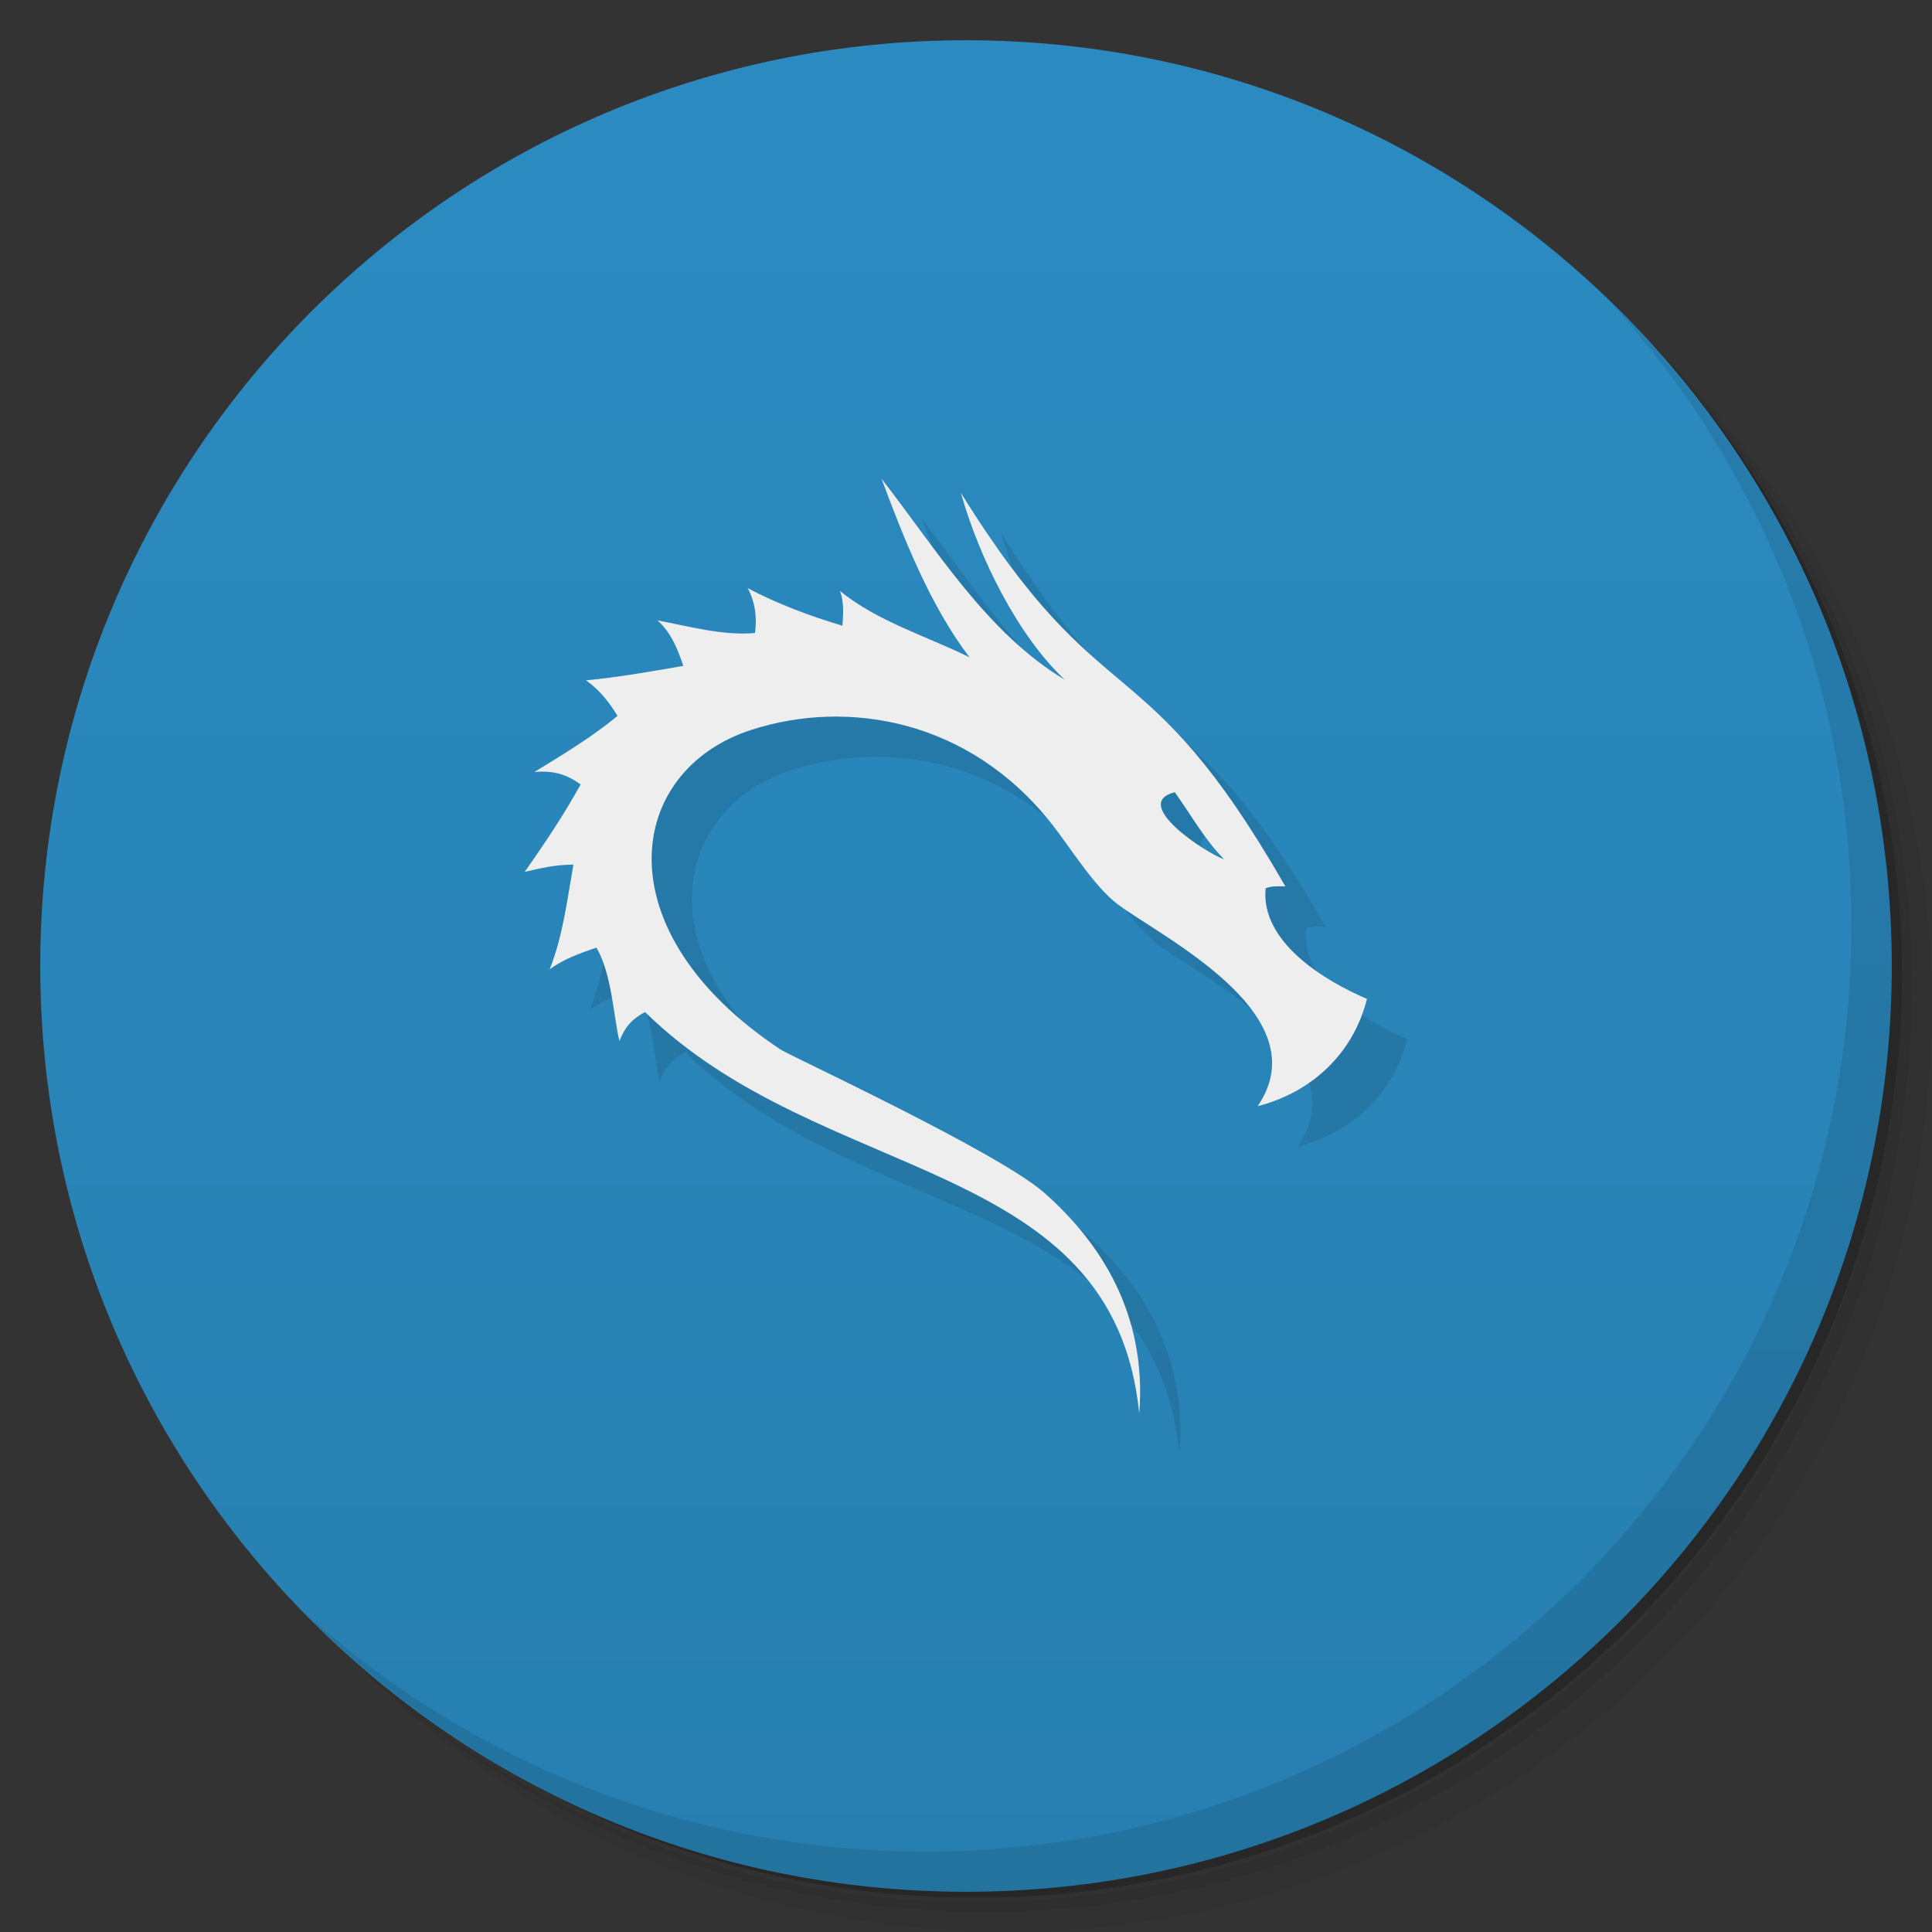
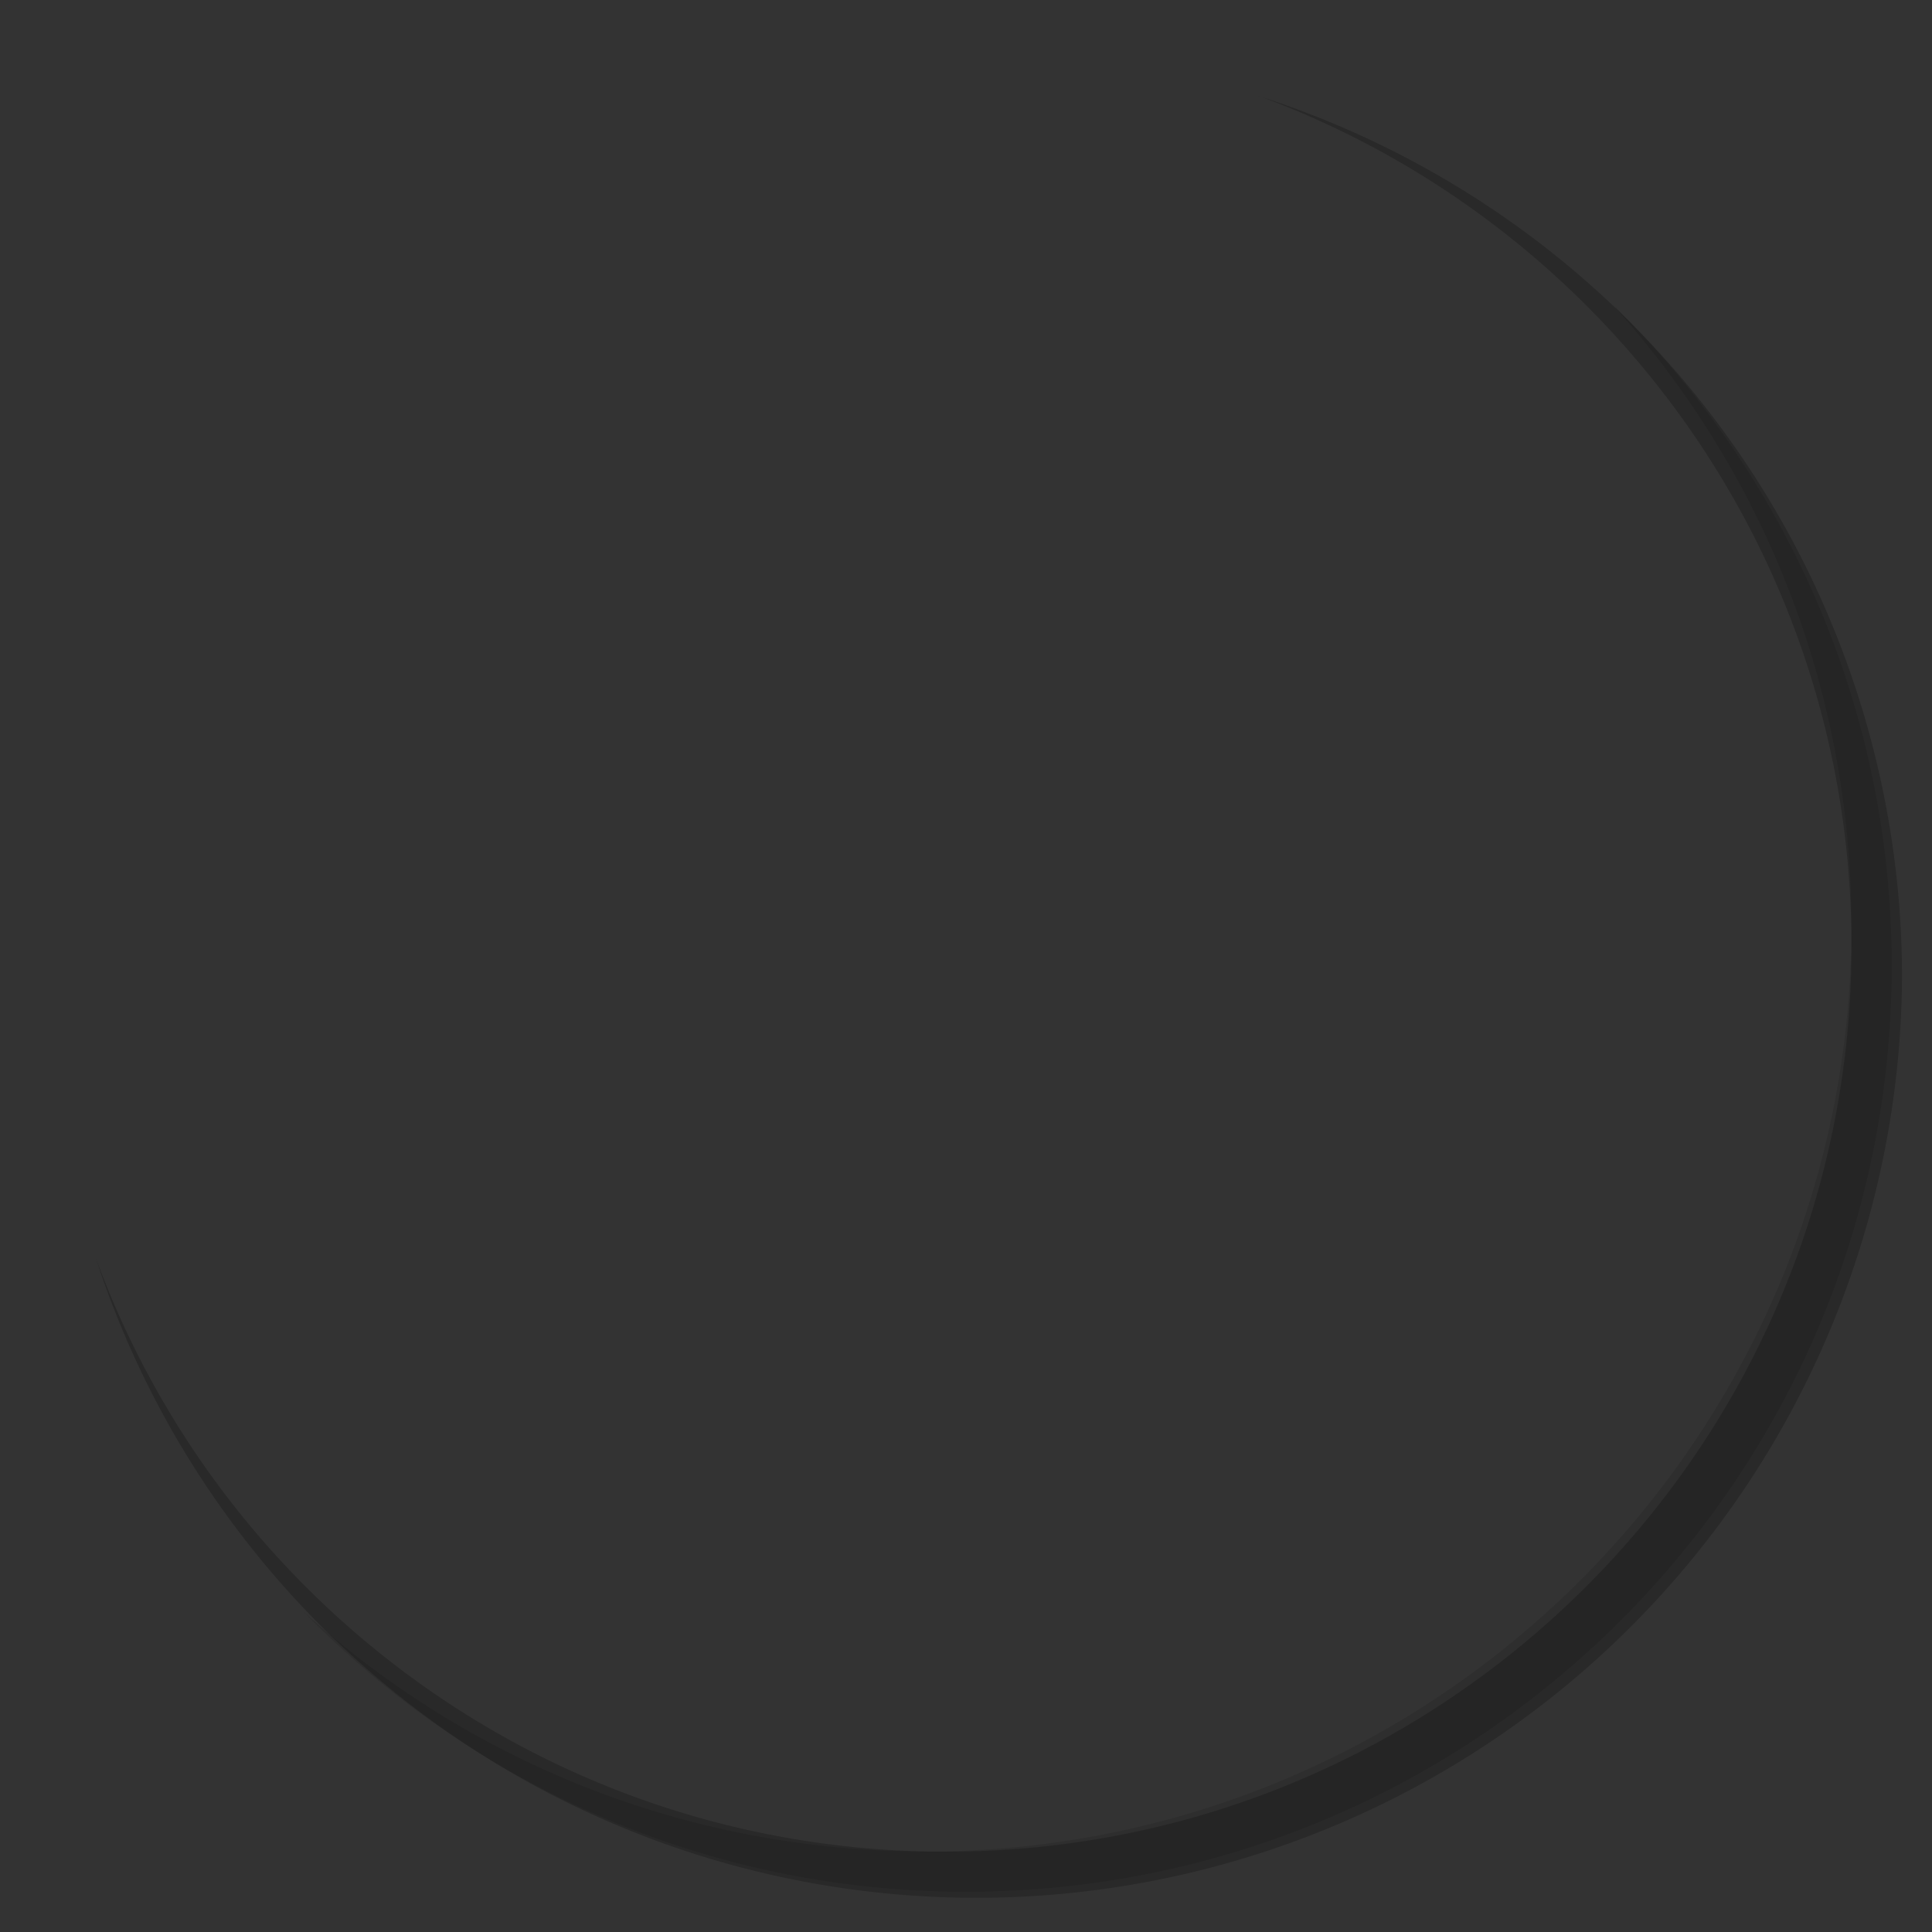
<svg xmlns="http://www.w3.org/2000/svg" version="1.1" viewBox="0 0 48 48">
  <rect x="0" y="0" width="48" height="48" fill="#333333" stroke="none" />
  <defs>
    <linearGradient id="linearGradient840" x1="1" x2="47" gradientUnits="userSpaceOnUse">
      <stop style="stop-color:#277fb0" offset="0" />
      <stop style="stop-color:#2b8bc1" offset="1" />
    </linearGradient>
  </defs>
-   <path d="m36.31 5c5.859 4.062 9.688 10.831 9.688 18.5 0 12.426-10.07 22.5-22.5 22.5-7.669 0-14.438-3.828-18.5-9.688 1.037 1.822 2.306 3.499 3.781 4.969 4.085 3.712 9.514 5.969 15.469 5.969 12.703 0 23-10.298 23-23 0-5.954-2.256-11.384-5.969-15.469-1.469-1.475-3.147-2.744-4.969-3.781zm4.969 3.781c3.854 4.113 6.219 9.637 6.219 15.719 0 12.703-10.297 23-23 23-6.081 0-11.606-2.364-15.719-6.219 4.16 4.144 9.883 6.719 16.219 6.719 12.703 0 23-10.298 23-23 0-6.335-2.575-12.06-6.719-16.219z" style="opacity:.05" />
-   <path d="m41.28 8.781c3.712 4.085 5.969 9.514 5.969 15.469 0 12.703-10.297 23-23 23-5.954 0-11.384-2.256-15.469-5.969 4.113 3.854 9.637 6.219 15.719 6.219 12.703 0 23-10.298 23-23 0-6.081-2.364-11.606-6.219-15.719z" style="opacity:.1" />
  <path d="m31.25 2.375c8.615 3.154 14.75 11.417 14.75 21.13 0 12.426-10.07 22.5-22.5 22.5-9.708 0-17.971-6.135-21.12-14.75a23 23 0 0 0 44.875-7 23 23 0 0 0-16-21.875z" style="opacity:.2" />
  <g transform="matrix(0,-1,1,0,0,48)" style="fill:#501616">
-     <path d="m24 1c12.703 0 23 10.297 23 23s-10.297 23-23 23-23-10.297-23-23 10.297-23 23-23z" style="fill:url(#linearGradient840)" />
-   </g>
+     </g>
  <path d="m40.03 7.531c3.712 4.084 5.969 9.514 5.969 15.469 0 12.703-10.297 23-23 23-5.954 0-11.384-2.256-15.469-5.969 4.178 4.291 10.01 6.969 16.469 6.969 12.703 0 23-10.298 23-23 0-6.462-2.677-12.291-6.969-16.469z" style="opacity:.1" />
-   <path d="m22.898 12.884c0.553 1.48 1.212 3.166 2.191 4.447-1.08-0.533-2.282-0.887-3.221-1.65 0.116 0.297 0.076 0.616 0.064 0.865-0.796-0.237-1.608-0.539-2.353-0.932 0.197 0.37 0.229 0.765 0.18 1.113-0.804 0.075-1.676-0.177-2.42-0.312 0.341 0.31 0.501 0.717 0.639 1.129-0.797 0.138-1.616 0.283-2.42 0.359 0.339 0.23 0.59 0.563 0.785 0.883-0.625 0.523-1.416 0.997-2.061 1.391 0.485-0.031 0.781 0.054 1.145 0.311-0.412 0.746-0.878 1.447-1.391 2.174 0.404-0.095 0.77-0.18 1.211-0.18-0.153 0.869-0.262 1.779-0.59 2.6 0.364-0.264 0.758-0.398 1.162-0.539 0.388 0.66 0.427 1.74 0.572 2.32 0.14-0.355 0.314-0.549 0.637-0.719 4.402 4.321 11.64 3.565 12.277 9.973 0.198-2.498-0.984-4.263-2.353-5.477-1.138-1.008-6.315-3.404-6.557-3.564-4.452-2.951-3.852-6.938-0.719-7.945 2.401-0.772 5.414-0.251 7.455 2.338 0.435 0.551 1.056 1.56 1.635 1.994 1.099 0.826 5.034 2.74 3.482 5.019 1.349-0.345 2.377-1.314 2.715-2.664-1.056-0.453-2.645-1.411-2.518-2.748 0.153-0.064 0.319-0.049 0.49-0.049-3.548-6.182-4.494-4.028-8.06-9.775 0.444 1.592 1.414 3.552 2.582 4.643-1.936-1.16-3.192-3.244-4.561-5.004zm7.291 7.799c0.404 0.561 0.743 1.185 1.227 1.668-0.468-0.164-2.337-1.392-1.227-1.668z" style="opacity:.1" />
-   <path d="m21.897 11.884c0.553 1.48 1.212 3.166 2.191 4.447-1.08-0.533-2.282-0.887-3.221-1.65 0.116 0.297 0.076 0.616 0.064 0.865-0.796-0.237-1.608-0.539-2.353-0.932 0.197 0.37 0.229 0.765 0.18 1.113-0.804 0.075-1.676-0.177-2.42-0.312 0.341 0.31 0.501 0.717 0.639 1.129-0.797 0.138-1.616 0.283-2.42 0.359 0.339 0.23 0.59 0.563 0.785 0.883-0.625 0.523-1.416 0.997-2.061 1.391 0.485-0.031 0.781 0.054 1.145 0.311-0.412 0.746-0.878 1.447-1.391 2.174 0.404-0.095 0.77-0.18 1.211-0.18-0.153 0.869-0.262 1.779-0.59 2.6 0.364-0.264 0.758-0.398 1.162-0.539 0.388 0.66 0.427 1.74 0.572 2.32 0.14-0.355 0.314-0.549 0.637-0.719 4.402 4.321 11.64 3.565 12.277 9.973 0.198-2.498-0.984-4.263-2.353-5.477-1.138-1.008-6.315-3.404-6.557-3.564-4.452-2.951-3.852-6.938-0.719-7.945 2.401-0.772 5.414-0.251 7.455 2.338 0.435 0.551 1.056 1.56 1.635 1.994 1.099 0.826 5.034 2.74 3.482 5.019 1.349-0.345 2.377-1.314 2.715-2.664-1.056-0.453-2.645-1.411-2.518-2.748 0.153-0.064 0.319-0.049 0.49-0.049-3.548-6.182-4.494-4.028-8.06-9.775 0.444 1.592 1.414 3.552 2.582 4.643-1.936-1.16-3.192-3.244-4.561-5.004zm7.291 7.799c0.404 0.561 0.743 1.185 1.227 1.668-0.468-0.164-2.337-1.392-1.227-1.668z" style="fill:#eee" />
</svg>